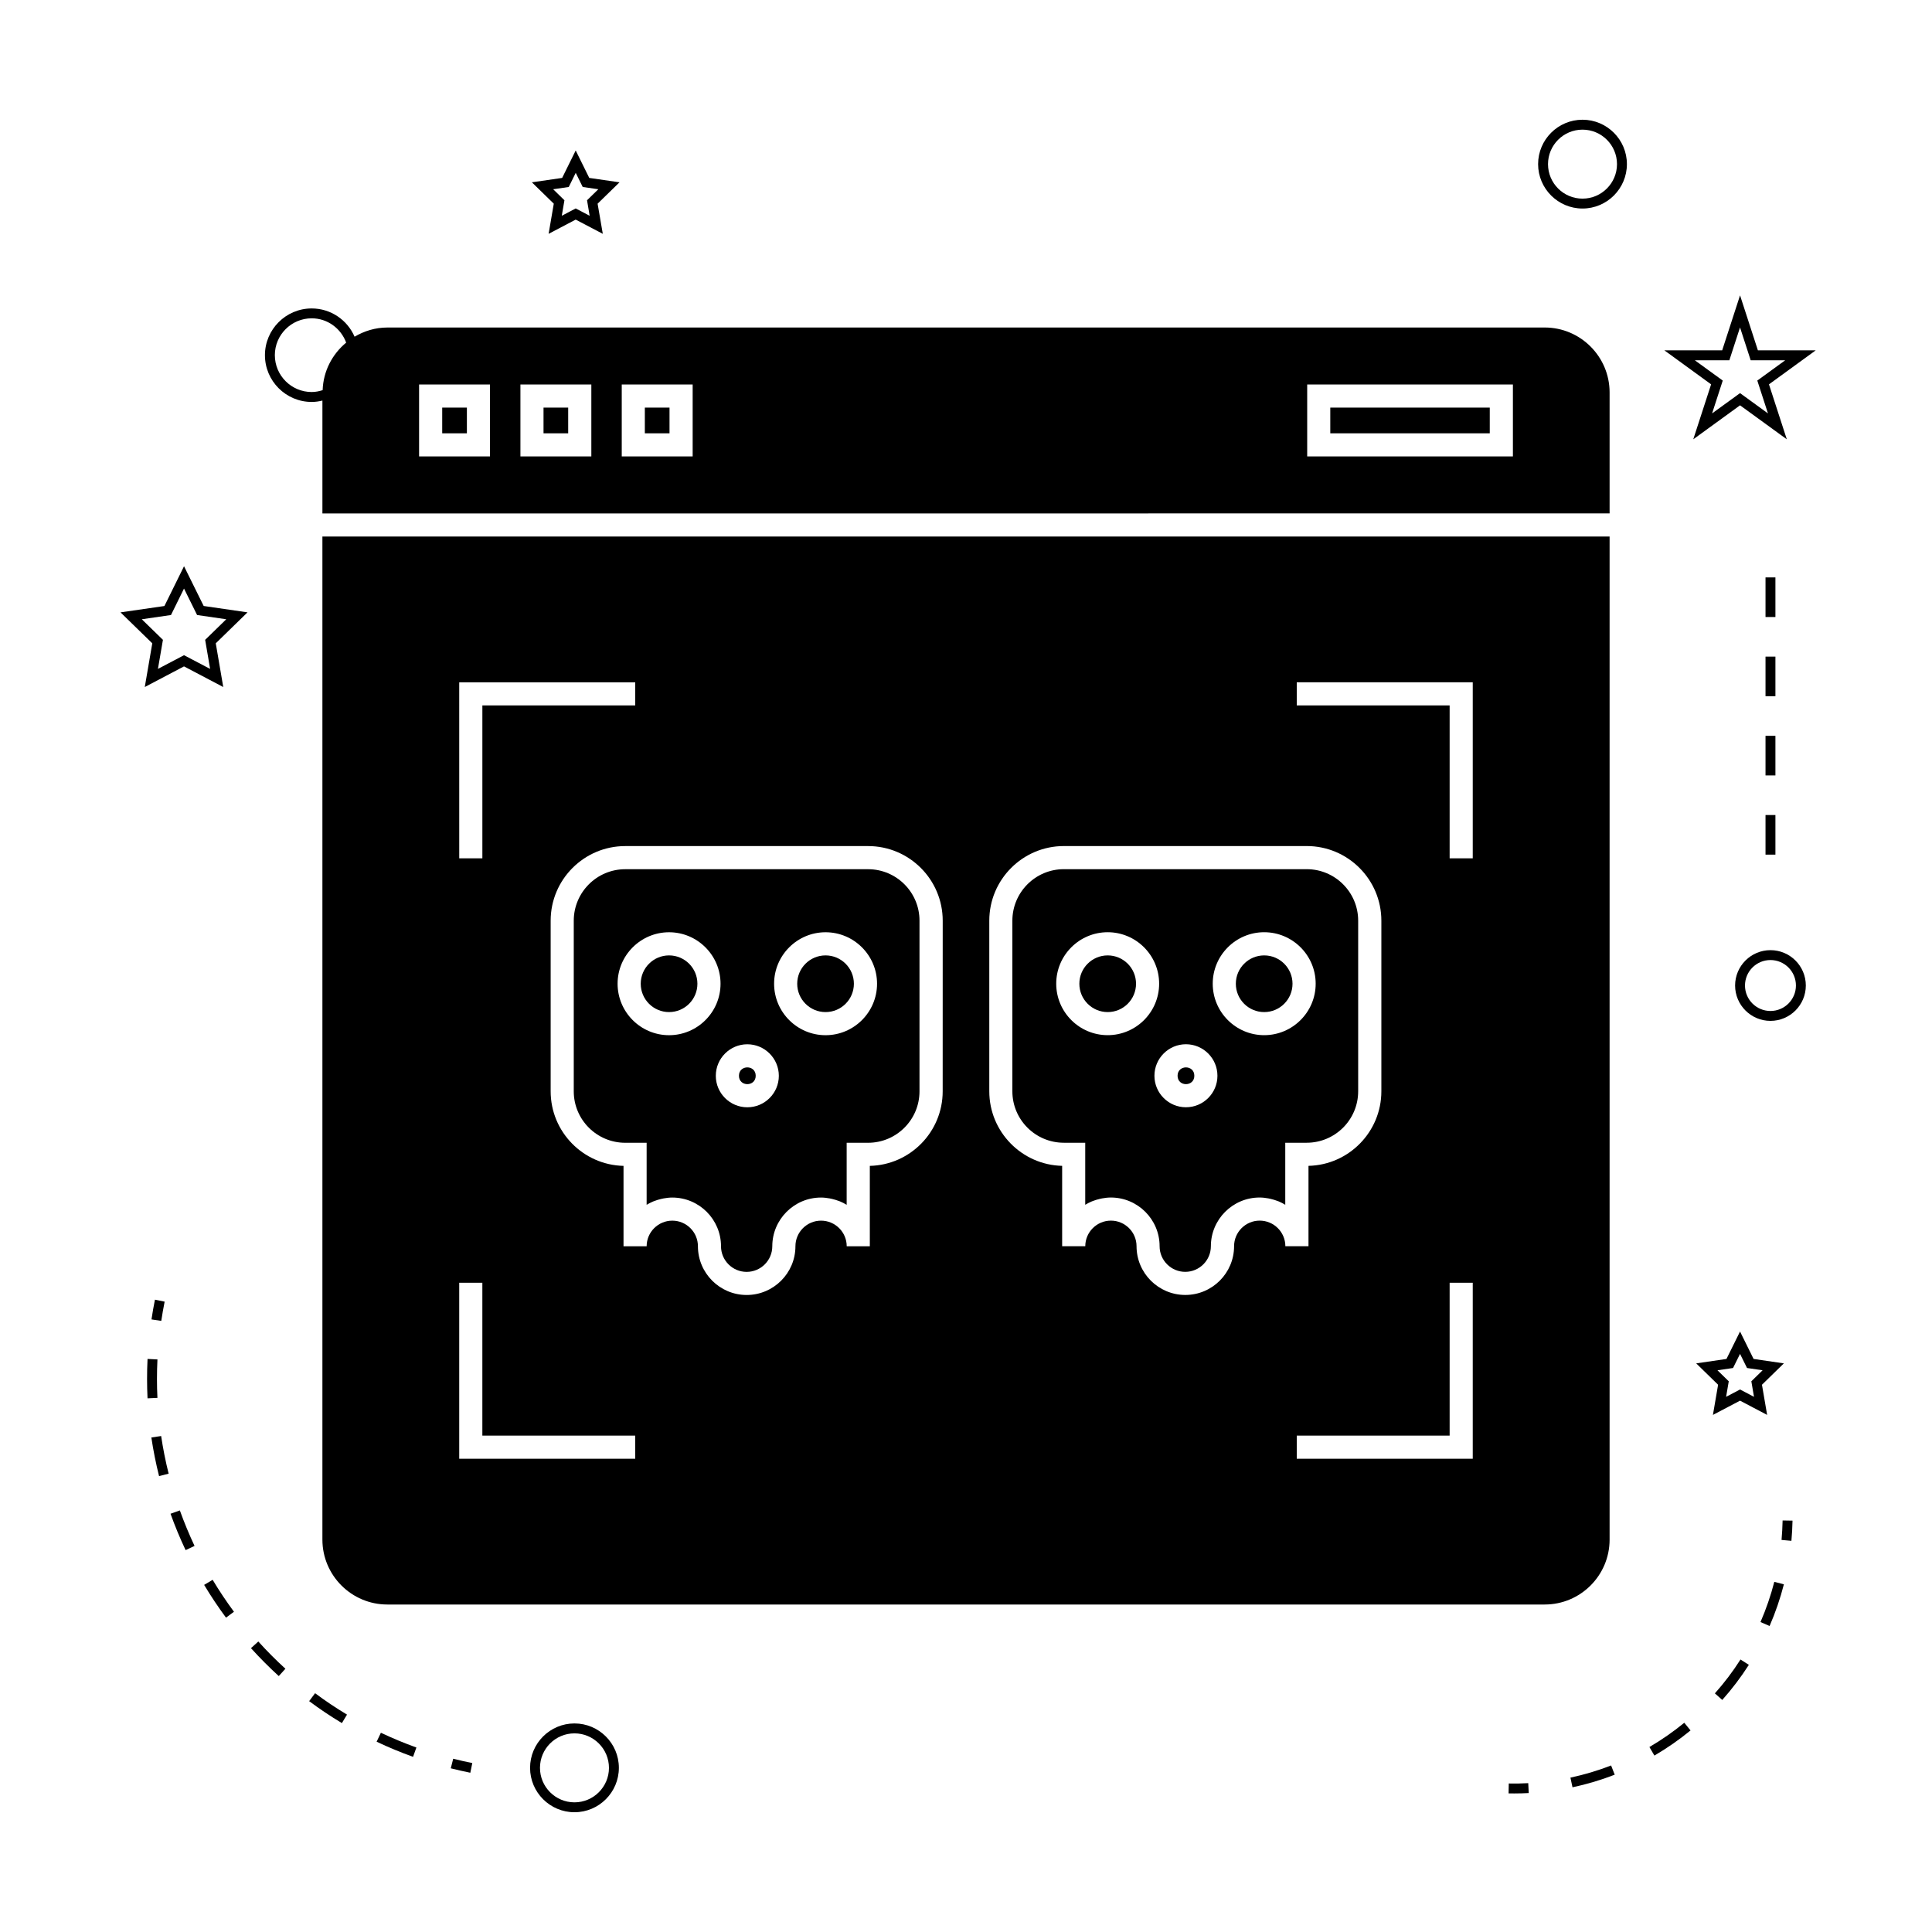
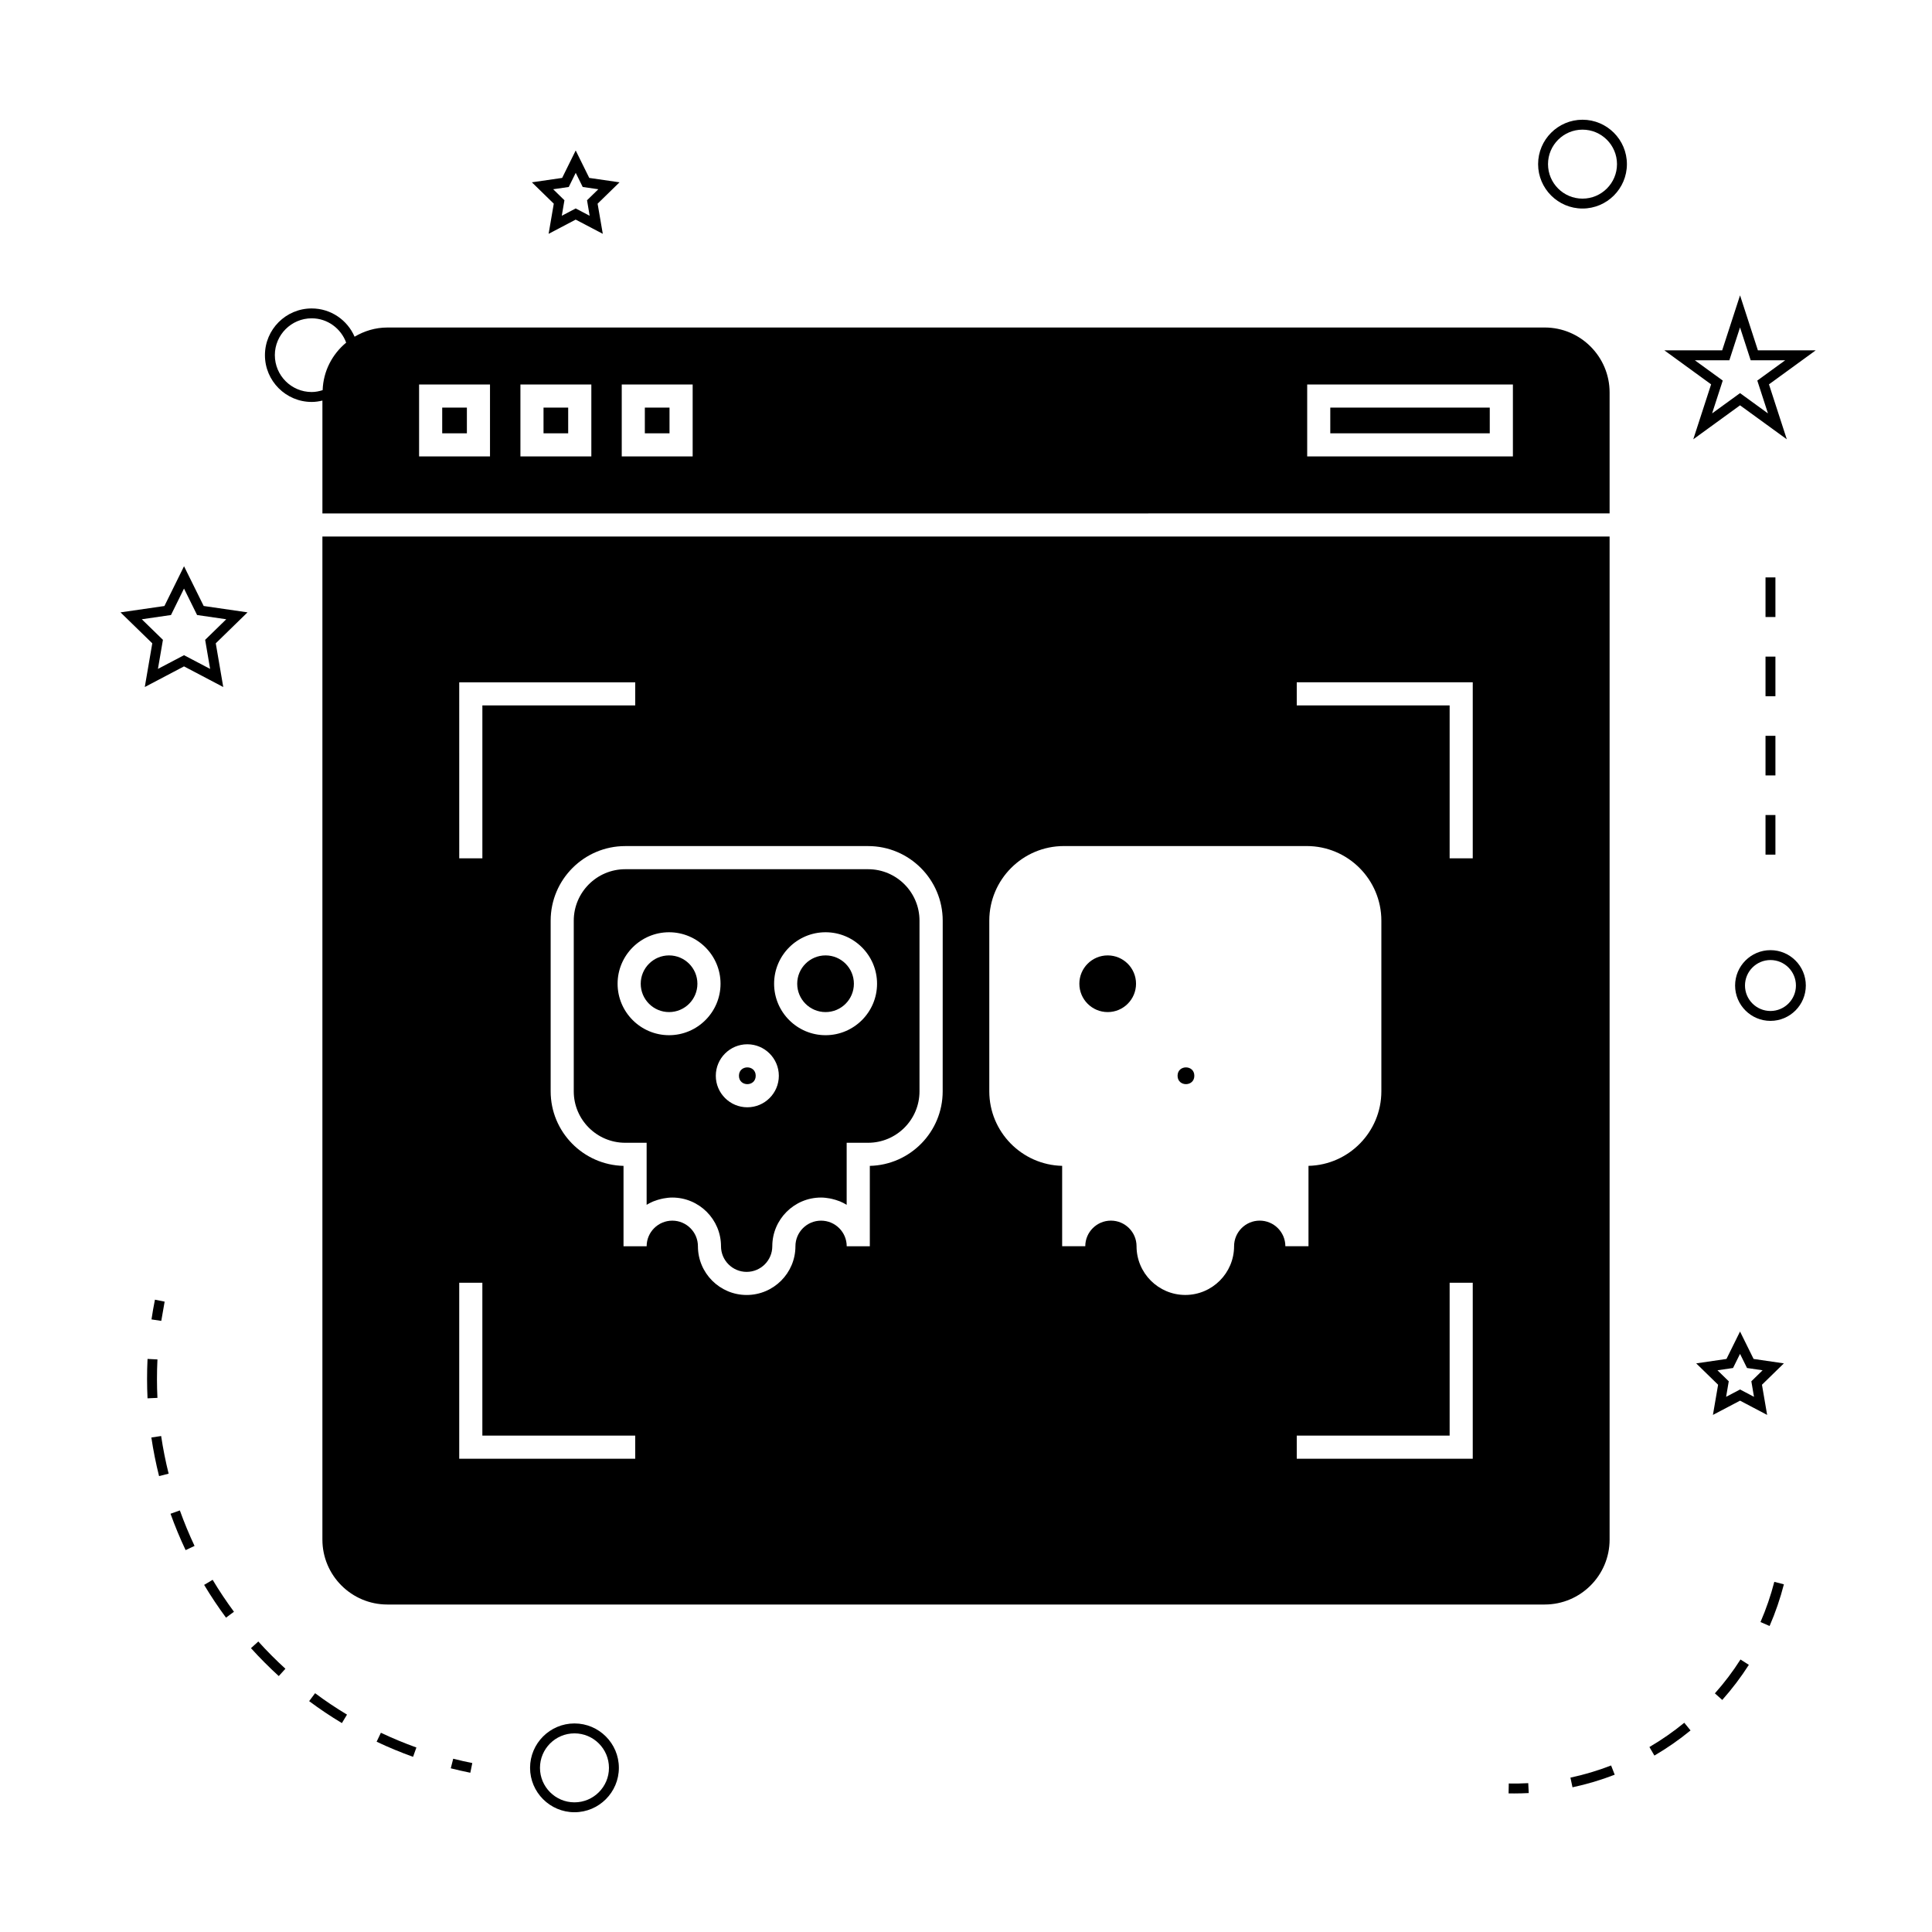
<svg xmlns="http://www.w3.org/2000/svg" fill="#000000" width="800px" height="800px" version="1.1" viewBox="144 144 512 512">
  <g>
    <path d="m370.29 404.7c0 4.148-3.359 7.512-7.508 7.512-4.148 0-7.512-3.363-7.512-7.512 0-4.144 3.363-7.508 7.512-7.508 4.148 0 7.508 3.363 7.508 7.508" />
    <path d="m328.82 404.7c0 4.148-3.363 7.512-7.512 7.512-4.144 0-7.508-3.363-7.508-7.512 0-4.144 3.363-7.508 7.508-7.508 4.148 0 7.512 3.363 7.512 7.508" />
    <path d="m344.27 429.09c0 2.961-4.441 2.961-4.441 0s4.441-2.961 4.441 0" />
    <path d="m374.06 374.35h-64.367c-7.519 0-13.641 6.121-13.641 13.645v45.223c0 7.519 6.121 13.629 13.641 13.629h5.672v16.441c0.535-0.332 1.098-0.613 1.68-0.867 0.121-0.051 0.258-0.09 0.379-0.141 0.578-0.227 1.188-0.41 1.805-0.551 0.199-0.051 0.402-0.102 0.613-0.133 0.754-0.137 1.523-0.234 2.32-0.234 7.117 0 12.914 5.793 12.914 12.914 0 3.742 3.051 6.785 6.789 6.785 3.754 0 6.801-3.043 6.801-6.785 0-7.117 5.793-12.914 12.914-12.914 0.797 0 1.57 0.102 2.32 0.234 0.211 0.035 0.41 0.082 0.613 0.133 0.621 0.141 1.219 0.332 1.805 0.551 0.121 0.059 0.258 0.094 0.379 0.141 0.582 0.25 1.145 0.539 1.68 0.867v-16.441h5.668c7.519 0 13.633-6.109 13.633-13.629v-45.223c0.012-7.527-6.102-13.645-13.617-13.645zm-52.75 43.988c-7.519 0-13.641-6.121-13.641-13.641 0-7.519 6.121-13.641 13.641-13.641 7.519 0 13.641 6.121 13.641 13.641 0 7.519-6.125 13.641-13.641 13.641zm20.734 19.105c-4.602 0-8.348-3.742-8.348-8.344 0-4.609 3.746-8.355 8.348-8.355 4.609 0 8.355 3.746 8.355 8.355 0 4.606-3.746 8.344-8.355 8.344zm20.742-19.105c-7.527 0-13.641-6.121-13.641-13.641 0-7.519 6.113-13.641 13.641-13.641 7.519 0 13.641 6.121 13.641 13.641 0 7.519-6.121 13.641-13.641 13.641z" />
    <path d="m460.51 429.09c0 2.961-4.441 2.961-4.441 0s4.441-2.961 4.441 0" />
-     <path d="m486.53 404.7c0 4.148-3.359 7.512-7.508 7.512-4.148 0-7.512-3.363-7.512-7.512 0-4.144 3.363-7.508 7.512-7.508 4.148 0 7.508 3.363 7.508 7.508" />
    <path d="m445.06 404.7c0 4.148-3.363 7.512-7.508 7.512-4.148 0-7.512-3.363-7.512-7.512 0-4.144 3.363-7.508 7.512-7.508 4.144 0 7.508 3.363 7.508 7.508" />
    <path d="m288.04 252.02h6.535v6.812h-6.535z" />
    <path d="m261.19 252.02h6.539v6.812h-6.539z" />
    <path d="m570.56 552.01v-265.82h-341.12v265.82c0 9.488 7.719 17.203 17.203 17.203h306.71c9.488 0.008 17.207-7.711 17.207-17.195zm-304.86-227.19h46.641v6.129h-40.508v40.516h-6.129zm46.641 205.76h-46.641v-46.645h6.129v40.52h40.508zm81.48-97.363c0 10.742-8.617 19.508-19.309 19.754v21.301h-6.125c0-3.742-3.051-6.785-6.801-6.785-3.742 0-6.789 3.043-6.789 6.785 0 7.117-5.793 12.914-12.926 12.914-7.117 0-12.914-5.793-12.914-12.914 0-3.742-3.051-6.785-6.789-6.785-3.754 0-6.801 3.043-6.801 6.785h-6.129v-21.301c-10.684-0.242-19.309-9.012-19.309-19.754v-45.223c0-10.906 8.859-19.773 19.766-19.773h64.367c10.895 0 19.766 8.863 19.766 19.773zm84.012 34.262c-3.742 0-6.789 3.043-6.789 6.785 0 7.117-5.793 12.914-12.926 12.914-7.121 0-12.922-5.793-12.922-12.914 0-3.742-3.051-6.785-6.789-6.785-3.746 0-6.797 3.043-6.797 6.785h-6.129v-21.301c-10.684-0.246-19.309-9.012-19.309-19.754v-45.223c0-10.906 8.863-19.773 19.77-19.773h64.363c10.898 0 19.77 8.863 19.77 19.773v45.223c0 10.742-8.629 19.512-19.312 19.754v21.301h-6.129c-0.008-3.742-3.051-6.785-6.801-6.785zm56.461 63.102h-46.641v-6.125h40.516v-40.52h6.125zm0-159.12h-6.125v-40.516h-40.516v-6.129h46.641z" />
    <path d="m496.54 252.02h42.262v6.812h-42.262z" />
    <path d="m314.89 252.02h6.539v6.812h-6.539z" />
    <path d="m570.56 280.06v-32.066c0-9.488-7.719-17.203-17.203-17.203l-306.71 0.004c-3.176 0-6.125 0.93-8.68 2.434-1.898-4.398-6.277-7.488-11.367-7.488-6.832 0-12.387 5.559-12.387 12.387s5.559 12.391 12.387 12.391c0.988 0 1.926-0.141 2.844-0.363v29.91zm-80.141-34.168h54.516v19.066h-54.516zm-181.65 0h18.793v19.066h-18.793zm-26.852 0h18.793v19.066h-18.793zm-26.855 0h18.793v19.066h-18.793zm-38.227-7.773c0-5.379 4.383-9.762 9.762-9.762 4.207 0 7.773 2.699 9.141 6.445-3.668 3.035-6.062 7.519-6.234 12.594-0.922 0.293-1.883 0.492-2.906 0.492-5.379 0.004-9.762-4.379-9.762-9.77z" />
-     <path d="m503.93 433.21v-45.223c0-7.527-6.113-13.645-13.641-13.645h-64.359c-7.527 0-13.641 6.121-13.641 13.645v45.223c0 7.519 6.113 13.629 13.641 13.629h5.668v16.441c0.535-0.332 1.098-0.613 1.68-0.867 0.121-0.051 0.25-0.09 0.371-0.141 0.582-0.227 1.191-0.41 1.805-0.551 0.203-0.051 0.41-0.102 0.613-0.133 0.754-0.137 1.527-0.234 2.32-0.234 7.121 0 12.922 5.793 12.922 12.914 0 3.742 3.051 6.785 6.789 6.785 3.746 0 6.797-3.043 6.797-6.785 0-7.117 5.793-12.914 12.922-12.914 0.797 0 1.57 0.102 2.32 0.234 0.203 0.035 0.41 0.082 0.613 0.133 0.613 0.141 1.219 0.332 1.805 0.551 0.121 0.059 0.25 0.094 0.379 0.141 0.578 0.25 1.145 0.539 1.676 0.867v-16.441h5.672c7.535 0 13.648-6.109 13.648-13.629zm-66.379-14.879c-7.527 0-13.641-6.121-13.641-13.641 0-7.519 6.113-13.641 13.641-13.641 7.519 0 13.633 6.121 13.633 13.641 0 7.519-6.113 13.641-13.633 13.641zm20.734 19.105c-4.602 0-8.348-3.742-8.348-8.344 0-4.609 3.746-8.355 8.348-8.355 4.602 0 8.348 3.746 8.348 8.355 0 4.606-3.746 8.344-8.348 8.344zm20.734-19.105c-7.516 0-13.633-6.121-13.633-13.641 0-7.519 6.121-13.641 13.633-13.641 7.531 0 13.648 6.121 13.648 13.641 0 7.519-6.125 13.641-13.648 13.641z" />
    <path d="m296.24 600.73c-6.488 0-11.766 5.281-11.766 11.766 0 6.488 5.281 11.766 11.766 11.766 6.488 0 11.766-5.281 11.766-11.766 0.004-6.484-5.277-11.766-11.766-11.766zm0 20.91c-5.043 0-9.141-4.098-9.141-9.141 0-5.043 4.098-9.141 9.141-9.141s9.141 4.098 9.141 9.141c0.004 5.039-4.102 9.141-9.141 9.141z" />
    <path d="m192.77 294.06-5.195 10.539-11.641 1.684 8.422 8.203-1.988 11.582 10.395-5.469 10.402 5.469-1.984-11.586 8.414-8.203-11.617-1.688zm5.598 19.504 1.316 7.703-6.918-3.633-6.91 3.633 1.324-7.703-5.602-5.453 7.734-1.125 3.453-7.012 3.465 7.012 7.731 1.125z" />
    <path d="m300.16 191.15-3.594-7.273-3.59 7.273-8.023 1.164 5.805 5.664-1.371 7.992 7.176-3.773 7.184 3.769-1.375-7.988 5.809-5.664zm0.105 10.031-3.699-1.941-3.688 1.938 0.703-4.109-2.984-2.918 4.129-0.598 1.848-3.746 1.852 3.746 4.137 0.598-2.992 2.918z" />
    <path d="m605.13 515.19 7.18 3.777-1.371-7.996 5.805-5.664-8.023-1.172-3.594-7.269-3.594 7.269-8.023 1.172 5.805 5.664-1.371 7.996zm-5.984-8.051 4.129-0.605 1.852-3.742 1.852 3.742 4.129 0.605-2.984 2.918 0.703 4.113-3.695-1.941-3.695 1.941 0.703-4.113z" />
    <path d="m605.13 222.27-4.734 14.574h-15.32l12.387 9.012-4.727 14.562 12.395-9.004 12.391 9.004-4.727-14.562 12.387-9.012h-15.32zm4.574 22.582 2.824 8.703-7.398-5.375-7.406 5.375 2.824-8.703-7.406-5.379h9.156l2.828-8.703 2.824 8.703h9.156z" />
    <path d="m563.38 175.73c-6.488 0-11.766 5.281-11.766 11.766 0 6.488 5.281 11.766 11.766 11.766 6.488 0 11.766-5.281 11.766-11.766s-5.281-11.766-11.766-11.766zm0 20.91c-5.043 0-9.141-4.098-9.141-9.141 0-5.043 4.098-9.141 9.141-9.141s9.141 4.098 9.141 9.141c0 5.039-4.098 9.141-9.141 9.141z" />
    <path d="m613.19 395.8c-5.168 0-9.371 4.203-9.371 9.371s4.203 9.371 9.371 9.371 9.371-4.203 9.371-9.371c0.004-5.168-4.199-9.371-9.371-9.371zm0 16.121c-3.723 0-6.75-3.027-6.75-6.75s3.027-6.75 6.75-6.75 6.75 3.027 6.75 6.75-3.027 6.75-6.75 6.75z" />
    <path d="m263.46 612.62c1.707 0.43 3.434 0.82 5.18 1.176l0.523-2.57c-1.707-0.34-3.391-0.723-5.059-1.145z" />
    <path d="m184.11 524.95c0.516 3.441 1.203 6.891 2.043 10.227l2.539-0.637c-0.82-3.258-1.484-6.617-1.988-9.98z" />
    <path d="m198.1 564.01c1.773 2.965 3.723 5.887 5.793 8.684l2.109-1.559c-2.019-2.734-3.922-5.578-5.648-8.469z" />
    <path d="m225.93 594.82c2.766 2.066 5.684 4.023 8.676 5.816l1.355-2.246c-2.918-1.754-5.766-3.656-8.461-5.672z" />
    <path d="m189.19 545.16c1.176 3.269 2.516 6.512 4 9.641l2.367-1.117c-1.438-3.055-2.75-6.219-3.894-9.406z" />
    <path d="m243.81 605.57c3.148 1.492 6.391 2.84 9.656 4.008l0.883-2.473c-3.176-1.141-6.344-2.457-9.41-3.906z" />
    <path d="m210.51 580.78c2.32 2.566 4.797 5.055 7.367 7.394l1.762-1.938c-2.508-2.289-4.922-4.711-7.184-7.223z" />
    <path d="m185.6 509.43c0-1.723 0.043-3.449 0.125-5.168l-2.625-0.133c-0.09 1.773-0.125 3.543-0.125 5.305 0 1.715 0.043 3.426 0.121 5.137l2.625-0.121c-0.086-1.676-0.121-3.344-0.121-5.019z" />
-     <path d="m187.63 488.95-2.57-0.523c-0.352 1.746-0.656 3.488-0.914 5.231l2.594 0.387c0.254-1.695 0.551-3.398 0.891-5.094z" />
-     <path d="m616.13 552.1 2.613 0.234c0.156-1.762 0.262-3.547 0.293-5.348l-2.625-0.043c-0.035 1.734-0.137 3.457-0.281 5.156z" />
+     <path d="m187.63 488.95-2.57-0.523c-0.352 1.746-0.656 3.488-0.914 5.231l2.594 0.387z" />
    <path d="m610.55 573.86 2.41 1.043c1.555-3.574 2.824-7.289 3.789-11.043l-2.539-0.656c-0.934 3.629-2.168 7.211-3.66 10.656z" />
    <path d="m598.46 592.76 1.957 1.742c2.586-2.906 4.961-6.035 7.047-9.301l-2.215-1.418c-2 3.156-4.289 6.176-6.789 8.977z" />
    <path d="m581.11 606.98 1.324 2.266c3.363-1.969 6.586-4.207 9.578-6.664l-1.66-2.031c-2.894 2.375-6.008 4.535-9.242 6.43z" />
    <path d="m560.18 615.09 0.547 2.562c3.801-0.805 7.562-1.93 11.188-3.336l-0.957-2.449c-3.488 1.359-7.113 2.441-10.777 3.223z" />
    <path d="m543.84 616.64-0.051 2.625c0.492 0.012 0.988 0.016 1.477 0.016 1.297 0 2.582-0.035 3.867-0.102l-0.133-2.625c-1.707 0.09-3.414 0.133-5.16 0.086z" />
    <path d="m611.88 318.01h2.625v10.496h-2.625z" />
    <path d="m611.88 359.99h2.625v10.496h-2.625z" />
    <path d="m611.88 297.02h2.625v10.496h-2.625z" />
    <path d="m611.88 339h2.625v10.496h-2.625z" />
  </g>
</svg>